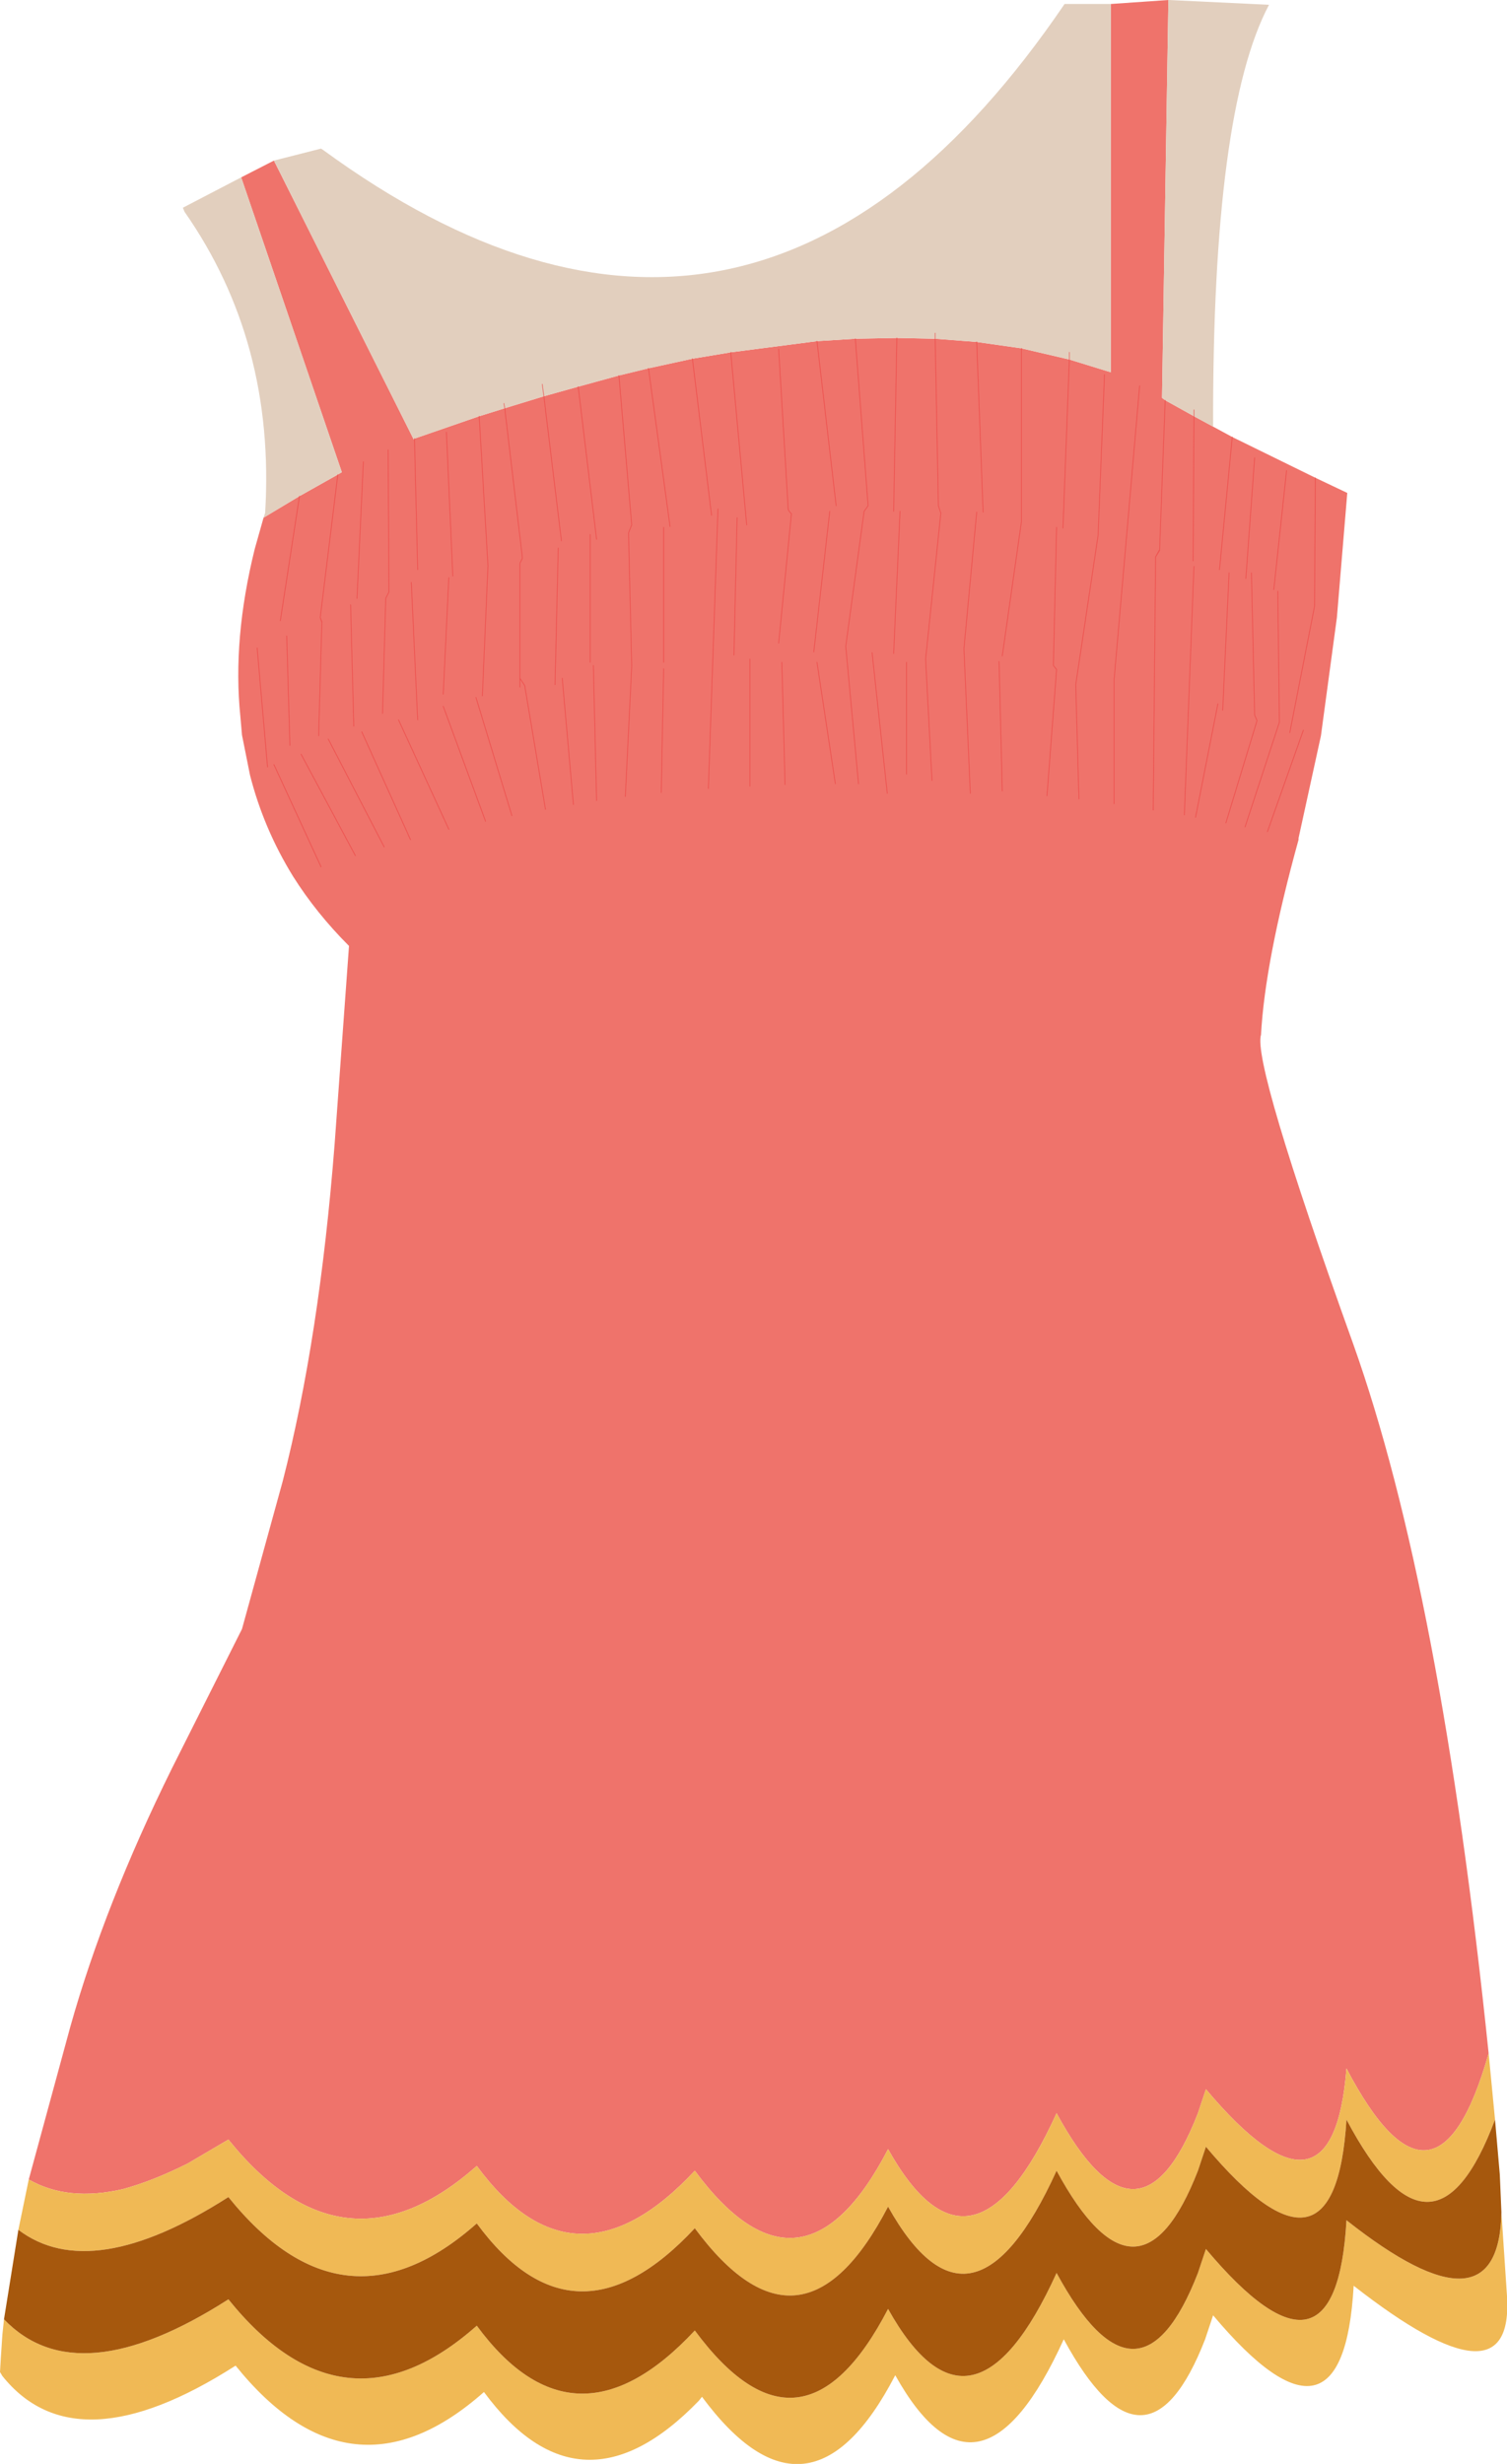
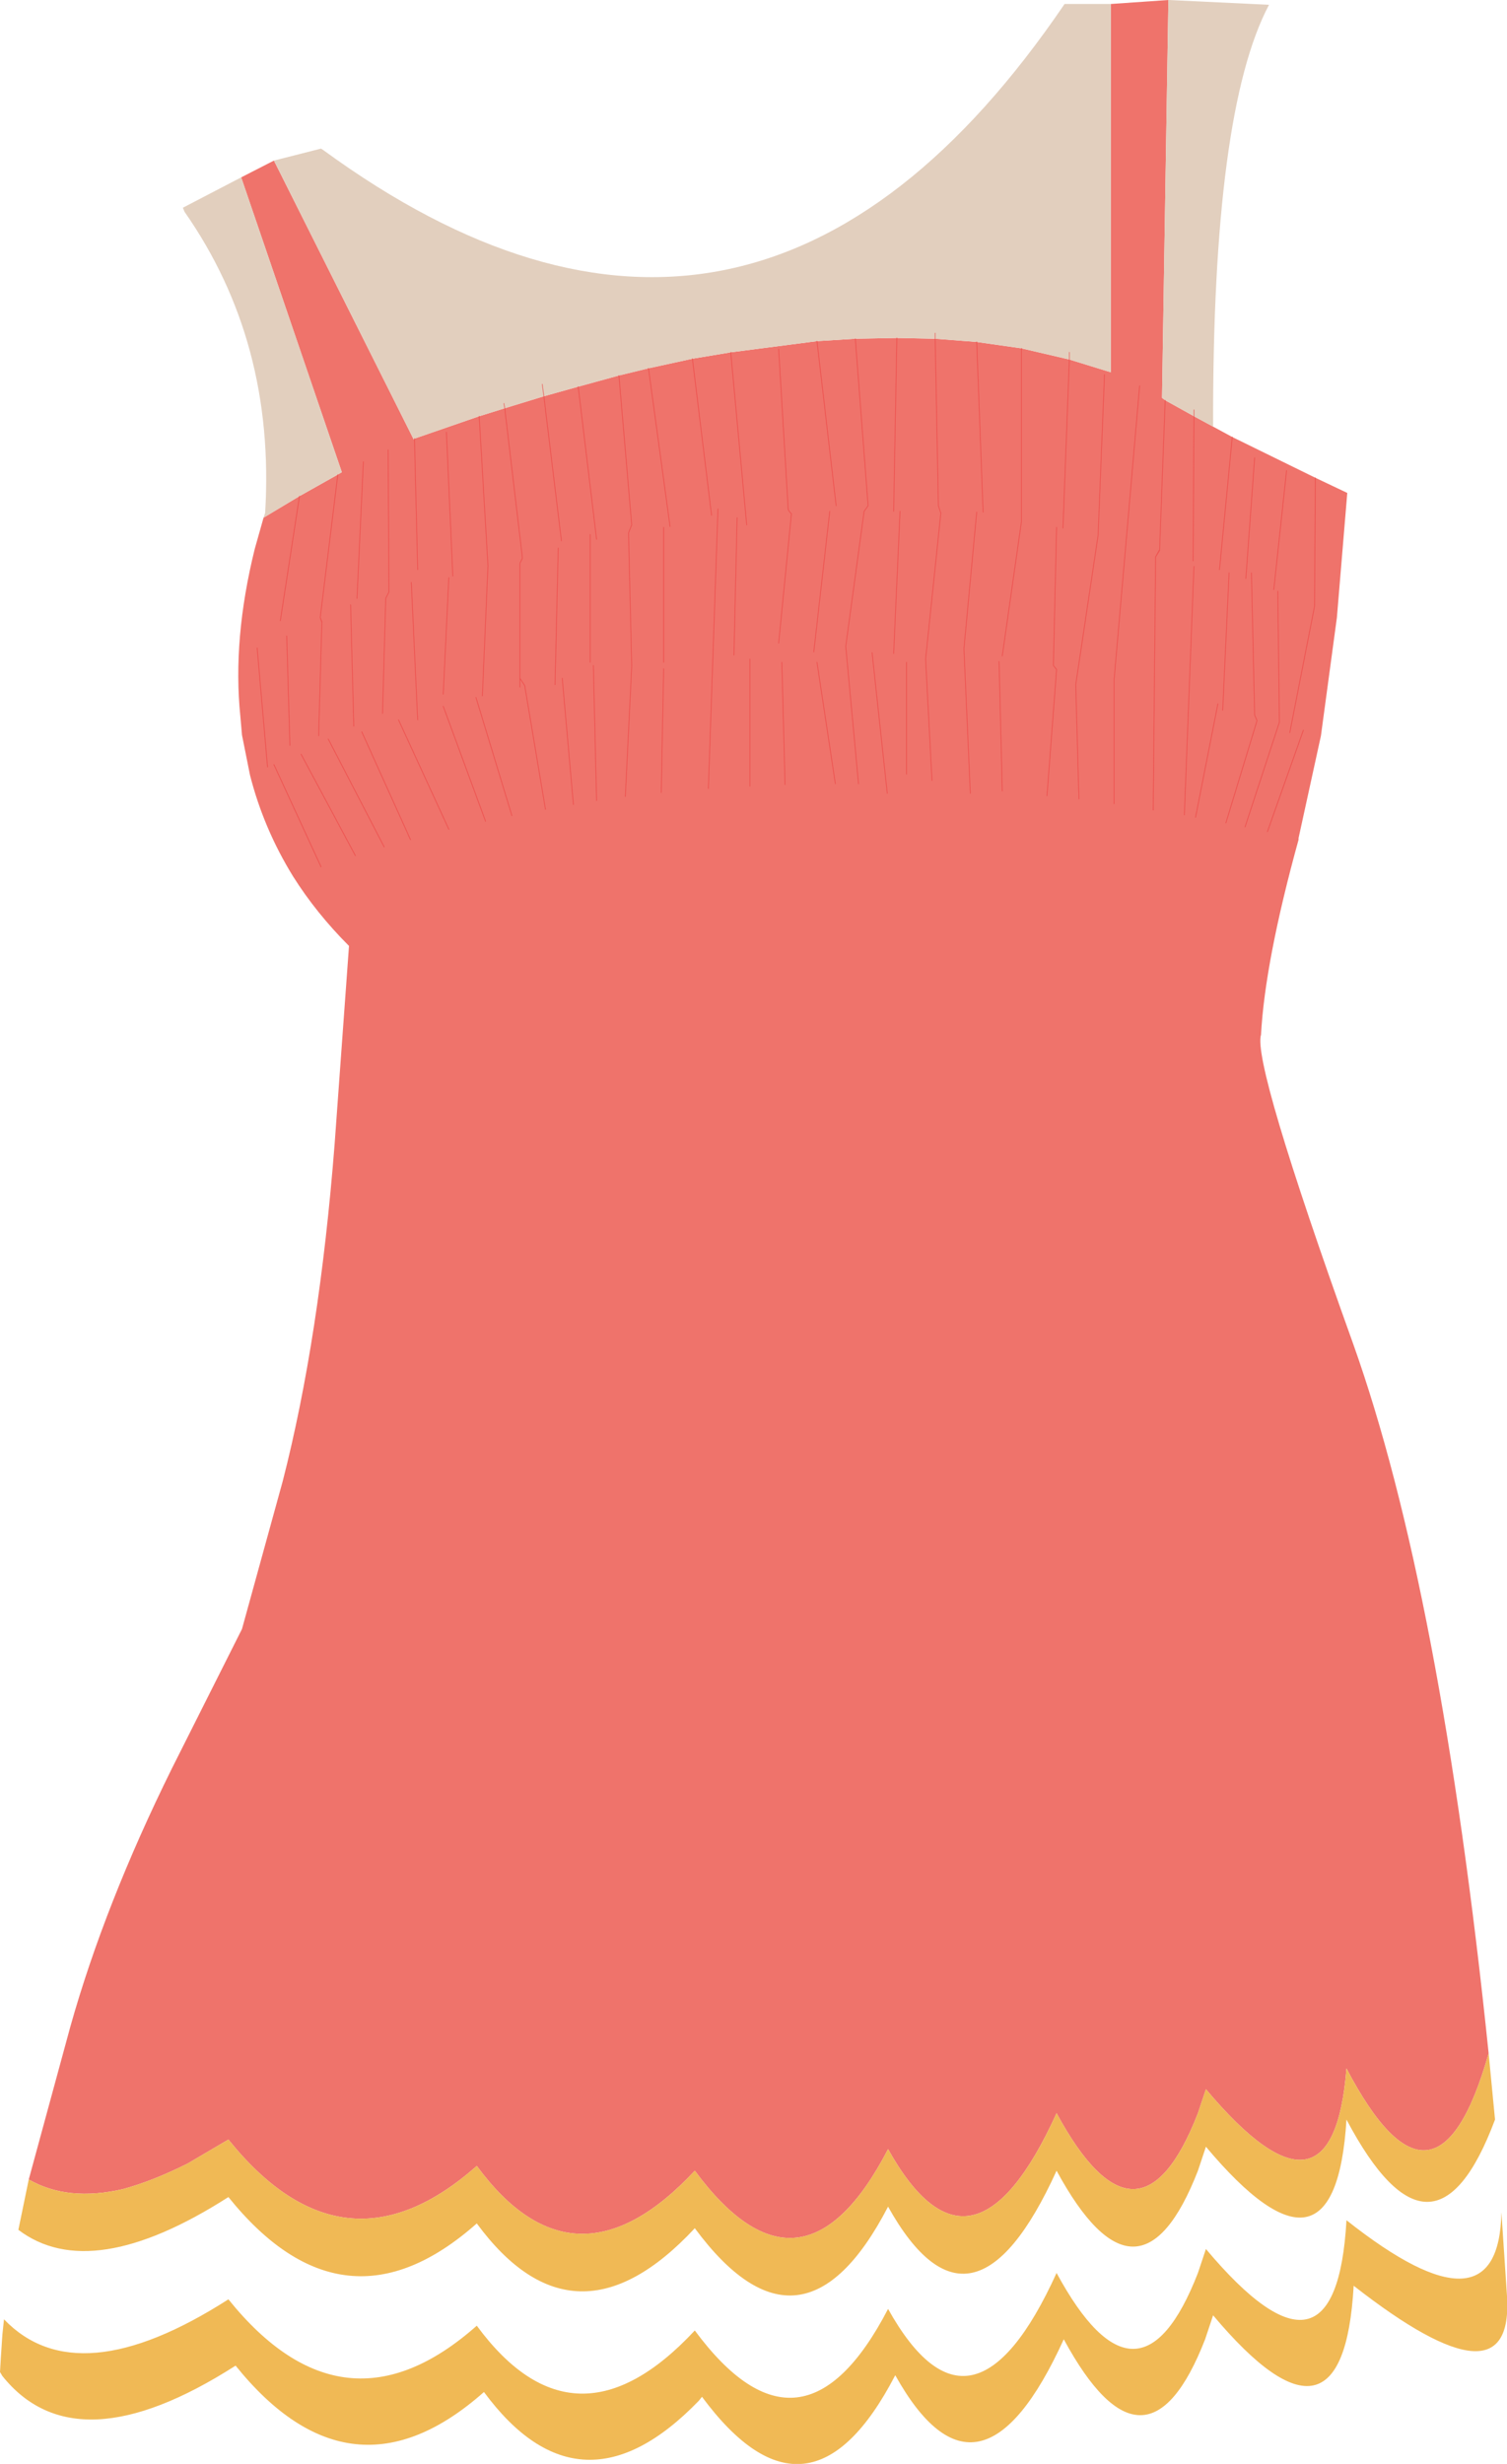
<svg xmlns="http://www.w3.org/2000/svg" height="154.2px" width="94.35px">
  <g transform="matrix(1.0, 0.0, 0.0, 1.0, 45.35, 19.05)">
    <path d="M30.6 7.65 L31.8 8.3 37.0 10.85 39.0 11.8 38.35 19.6 37.35 27.0 35.95 33.4 35.95 33.5 Q33.85 41.1 33.6 45.7 33.05 47.45 39.35 65.0 44.85 80.4 47.85 109.45 44.55 121.1 38.95 110.4 38.1 121.15 30.15 111.7 L29.65 113.2 Q25.95 122.7 20.8 113.2 15.5 124.85 10.25 115.45 4.85 125.85 -1.85 116.8 -9.35 124.85 -15.5 116.5 -23.8 123.85 -31.05 114.85 L-33.6 116.35 Q-35.8 117.45 -37.65 117.95 -41.1 118.75 -43.55 117.35 L-40.95 107.8 Q-38.8 100.15 -34.6 91.65 L-30.2 82.9 -27.65 73.65 Q-25.35 64.7 -24.4 52.55 L-23.5 40.15 Q-25.55 38.1 -27.0 35.8 -28.85 32.8 -29.7 29.45 L-30.2 26.95 -30.3 25.8 Q-30.8 20.95 -29.4 15.3 L-28.85 13.35 -26.6 12.0 -24.2 10.65 -23.95 10.5 -30.25 -7.95 -28.2 -9.0 -19.45 8.45 -19.4 8.4 -15.35 7.0 -13.75 6.5 -11.3 5.75 -9.15 5.15 -6.6 4.45 -4.75 4.0 -2.0 3.4 0.4 3.0 5.8 2.3 8.2 2.15 10.8 2.1 13.2 2.15 15.8 2.35 18.6 2.75 21.6 3.45 24.2 4.25 24.2 -18.8 27.8 -19.05 27.4 5.85 27.6 6.0 29.4 7.0 30.6 7.65 M-17.0 17.0 L-17.4 8.0 -17.0 17.0 M-3.4 13.9 L-4.75 4.0 -3.4 13.9 M-8.0 14.7 L-9.15 5.15 -8.0 14.7 M-19.2 16.6 L-19.4 8.4 -19.2 16.6 M-0.8 13.2 L-2.0 3.4 -0.8 13.2 M-6.2 30.8 L-5.8 22.65 -6.0 14.3 -5.8 13.8 -6.6 4.45 -5.8 13.8 -6.0 14.3 -5.8 22.65 -6.2 30.8 M-3.8 22.4 L-3.8 13.95 -3.8 22.4 M-8.4 22.4 L-8.4 14.4 -8.4 22.4 M-12.8 23.95 L-12.8 23.4 -12.8 16.2 -12.65 15.9 -12.65 15.8 -13.75 6.5 -12.65 15.8 -12.65 15.9 -12.8 16.2 -12.8 23.4 -12.5 23.85 -11.2 31.6 -12.5 23.85 -12.8 23.4 -12.8 23.95 M-15.15 24.5 L-14.8 16.35 -15.35 7.0 -14.8 16.35 -15.15 24.5 M-17.6 24.4 L-17.25 17.1 -17.6 24.4 M-10.6 23.8 L-10.4 15.25 -10.6 23.8 M-10.2 14.8 L-11.3 5.75 -10.2 14.8 M-25.4 27.0 L-25.2 19.9 -25.3 19.6 -25.2 19.85 -25.3 19.6 -25.2 19.9 -25.2 19.85 -25.2 19.9 -25.4 27.0 M-27.2 27.6 L-27.4 20.75 -27.2 27.6 M-28.6 28.95 L-29.25 21.5 -28.6 28.95 M-8.0 31.05 L-8.2 22.6 -8.0 31.05 M-1.0 30.3 L-0.4 12.8 -1.0 30.3 M-23.2 26.4 L-23.4 18.8 -23.2 26.4 M-19.2 26.0 L-19.6 17.4 -19.2 26.0 M-13.3 32.0 L-15.55 24.6 -13.3 32.0 M-17.25 32.85 L-20.4 26.0 -17.25 32.85 M-19.65 33.5 L-22.7 26.75 -19.65 33.5 M-3.95 30.55 L-3.8 22.8 -3.95 30.55 M-9.45 31.3 L-10.15 23.4 -9.45 31.3 M-14.95 32.35 L-17.6 25.15 -14.95 32.35 M-21.3 33.95 L-24.8 27.2 -21.3 33.95 M-23.1 34.5 L-26.5 28.15 -23.1 34.5 M-25.25 35.2 L-28.2 28.8 -25.25 35.2 M-27.8 19.8 L-26.6 12.0 -27.8 19.8 M-25.3 19.6 L-24.2 10.65 -25.3 19.6 M-23.0 18.4 L-22.6 9.85 -23.0 18.4 M-21.4 25.6 L-21.2 18.4 -21.0 18.0 -21.05 9.1 -21.0 18.0 -21.2 18.4 -21.4 25.6 M26.85 31.65 L27.0 15.8 27.25 15.35 27.25 15.4 27.0 15.8 27.25 15.4 27.25 15.35 27.0 15.8 26.85 31.65 M20.2 30.75 L20.8 22.85 20.6 22.6 20.8 13.95 20.6 22.6 20.8 22.85 20.2 30.75 M22.2 30.95 L22.0 23.8 23.4 14.45 23.8 4.4 23.4 14.45 22.0 23.8 22.2 30.95 M27.25 15.35 L27.6 6.0 27.25 15.35 M32.65 17.15 L33.2 9.6 32.65 17.15 M31.0 16.6 L31.8 8.3 31.0 16.6 M24.4 31.25 L24.4 23.5 26.0 5.1 24.4 23.5 24.4 31.25 M29.35 16.05 L29.4 7.0 29.35 16.05 M21.2 14.0 L21.6 3.45 21.2 14.0 M34.4 17.85 L35.2 10.4 34.4 17.85 M35.4 26.8 L36.95 18.9 37.0 10.85 36.95 18.9 35.4 26.8 M1.6 30.15 L1.6 22.2 1.6 30.15 M10.2 30.6 L9.25 21.8 10.2 30.6 M11.4 29.4 L11.4 22.4 11.4 29.4 M3.8 30.05 L3.6 22.4 3.8 30.05 M6.95 30.0 L5.8 22.4 6.95 30.0 M28.8 31.95 L29.4 16.4 28.8 31.95 M31.2 25.4 L31.6 16.8 31.2 25.4 M17.4 30.45 L17.2 22.35 17.4 30.45 M29.5 32.1 L30.9 25.0 29.5 32.1 M31.4 32.45 L33.35 26.05 33.2 25.7 33.0 16.8 33.2 25.7 33.35 26.05 31.4 32.45 M32.6 32.7 L34.75 26.15 34.65 17.95 34.75 26.15 32.6 32.7 M34.0 33.0 L36.25 26.65 34.0 33.0 M1.4 13.8 L0.4 3.0 1.4 13.8 M7.0 12.6 L5.8 2.3 7.0 12.6 M10.6 12.95 L10.8 2.1 10.6 12.95 M16.2 13.0 L15.8 2.35 16.2 13.0 M13.0 29.8 L12.6 22.2 13.55 13.1 13.55 13.05 13.4 12.6 13.2 2.15 13.4 12.6 13.55 13.05 13.55 13.1 12.6 22.2 13.0 29.8 M15.4 30.6 L15.0 21.55 15.8 13.0 15.0 21.55 15.4 30.6 M10.6 21.85 L11.0 12.95 10.6 21.85 M17.4 22.0 L18.6 13.6 18.6 2.75 18.6 13.6 17.4 22.0 M8.4 30.0 L7.6 21.4 8.75 12.95 9.0 12.6 8.2 2.15 9.0 12.6 8.75 12.95 7.6 21.4 8.4 30.0 M3.4 21.2 L4.2 13.1 4.1 13.0 4.0 12.85 3.4 2.8 4.0 12.85 4.1 13.0 4.2 13.1 3.4 21.2 M0.6 21.95 L0.8 13.35 0.6 21.95 M5.6 21.75 L6.6 12.95 5.6 21.75" fill="#ef736b" fill-rule="evenodd" stroke="none" />
    <path d="M47.85 109.45 L48.25 113.6 Q44.4 123.9 38.95 113.6 38.25 124.95 30.15 115.3 L29.65 116.8 Q25.95 126.3 20.8 116.8 15.5 128.45 10.25 119.05 4.85 129.45 -1.85 120.4 -9.35 128.45 -15.5 120.1 -23.8 127.45 -31.05 118.45 -39.65 123.95 -44.2 120.5 L-43.55 117.35 Q-41.1 118.75 -37.65 117.95 -35.8 117.45 -33.6 116.35 L-31.05 114.85 Q-23.8 123.85 -15.5 116.5 -9.35 124.85 -1.85 116.8 4.85 125.85 10.25 115.45 15.5 124.85 20.8 113.2 25.95 122.7 29.65 113.2 L30.15 111.7 Q38.1 121.15 38.95 110.4 44.55 121.1 47.85 109.45 M48.65 119.4 L49.0 124.65 Q49.45 131.85 39.4 124.0 38.75 135.55 30.6 125.85 L30.1 127.35 Q26.4 136.85 21.25 127.35 15.95 139.0 10.7 129.6 5.3 140.0 -1.4 130.95 L-1.6 131.2 Q-9.0 138.85 -15.05 130.65 -23.35 138.0 -30.6 129.0 -40.6 135.4 -45.2 129.65 L-45.35 129.4 -45.3 128.55 -45.25 127.8 -45.2 127.05 -45.1 126.1 Q-40.5 130.9 -31.05 124.85 -23.8 133.85 -15.5 126.5 -9.35 134.85 -1.85 126.8 4.85 135.85 10.25 125.45 15.5 134.85 20.8 123.2 25.95 132.7 29.65 123.2 L30.15 121.7 Q38.3 131.4 38.95 119.9 48.5 127.45 48.65 119.4" fill="#f0b955" fill-rule="evenodd" stroke="none" />
-     <path d="M48.25 113.6 L48.55 117.05 48.65 119.4 Q48.5 127.45 38.95 119.9 38.3 131.4 30.15 121.7 L29.65 123.2 Q25.95 132.7 20.8 123.2 15.5 134.85 10.25 125.45 4.85 135.85 -1.85 126.8 -9.35 134.85 -15.5 126.5 -23.8 133.85 -31.05 124.85 -40.5 130.9 -45.1 126.1 L-44.2 120.5 Q-39.65 123.95 -31.05 118.45 -23.8 127.45 -15.5 120.1 -9.35 128.45 -1.85 120.4 4.85 129.45 10.25 119.05 15.5 128.45 20.8 116.8 25.95 126.3 29.65 116.8 L30.15 115.3 Q38.25 124.95 38.95 113.6 44.4 123.9 48.25 113.6" fill="#a6580d" fill-rule="evenodd" stroke="none" />
    <path d="M27.8 -19.05 L34.1 -18.75 Q30.55 -12.05 30.6 7.65 L29.4 7.0 27.6 6.0 27.4 5.85 27.8 -19.05 M-28.85 13.35 L-28.75 13.05 Q-28.1 2.35 -33.8 -5.8 L-33.9 -6.05 -30.25 -7.95 -23.95 10.5 -24.2 10.65 -26.6 12.0 -28.85 13.35 M-28.2 -9.0 L-25.25 -9.75 -25.1 -9.65 Q1.75 9.95 21.3 -18.8 L24.2 -18.8 24.2 4.25 21.6 3.45 21.6 3.0 21.6 3.45 18.6 2.75 15.8 2.35 13.2 2.15 10.8 2.1 8.2 2.15 5.8 2.3 0.4 3.0 -2.0 3.4 -4.75 4.0 -6.6 4.45 -9.15 5.15 -11.3 5.75 -11.4 5.0 -11.3 5.75 -13.75 6.5 -15.35 7.0 -19.4 8.4 -19.45 8.45 -28.2 -9.0 M29.4 6.6 L29.4 7.0 29.4 6.6 M13.2 1.8 L13.2 2.15 13.2 1.8 M-13.8 6.2 L-13.75 6.5 -13.8 6.2" fill="#e2cfbe" fill-rule="evenodd" stroke="none" />
    <path d="M29.4 7.0 L29.4 6.6 M13.2 2.15 L13.2 1.8 M-11.3 5.75 L-11.4 5.0 M-13.75 6.5 L-13.8 6.2 M-11.3 5.75 L-10.2 14.8 M-10.4 15.25 L-10.6 23.8 M-17.25 17.1 L-17.6 24.4 M-15.35 7.0 L-14.8 16.35 -15.15 24.5 M-13.75 6.5 L-12.65 15.8 -12.65 15.9 -12.8 16.2 -12.8 23.4 -12.5 23.85 -11.2 31.6 M-12.8 23.4 L-12.8 23.95 M-8.4 14.4 L-8.4 22.4 M-3.8 13.95 L-3.8 22.4 M-6.6 4.45 L-5.8 13.8 -6.0 14.3 -5.8 22.65 -6.2 30.8 M-2.0 3.4 L-0.8 13.2 M-19.4 8.4 L-19.2 16.6 M-9.15 5.15 L-8.0 14.7 M-4.75 4.0 L-3.4 13.9 M-17.4 8.0 L-17.0 17.0 M-25.2 19.85 L-25.3 19.6 -25.2 19.9 -25.2 19.85 M-21.05 9.1 L-21.0 18.0 -21.2 18.4 -21.4 25.6 M-22.6 9.85 L-23.0 18.4 M-24.2 10.65 L-25.3 19.6 M-26.6 12.0 L-27.8 19.8 M-28.2 28.8 L-25.25 35.2 M-26.5 28.15 L-23.1 34.5 M-24.8 27.2 L-21.3 33.95 M-17.6 25.15 L-14.95 32.35 M-10.15 23.4 L-9.45 31.3 M-3.8 22.8 L-3.95 30.55 M-22.7 26.75 L-19.65 33.5 M-20.4 26.0 L-17.25 32.85 M-15.55 24.6 L-13.3 32.0 M-19.6 17.4 L-19.2 26.0 M-23.4 18.8 L-23.2 26.4 M-0.4 12.8 L-1.0 30.3 M-8.2 22.6 L-8.0 31.05 M-29.25 21.5 L-28.6 28.95 M-27.4 20.75 L-27.2 27.6 M-25.2 19.9 L-25.4 27.0 M21.6 3.45 L21.6 3.0 M23.8 4.4 L23.4 14.45 22.0 23.8 22.2 30.95 M20.8 13.95 L20.6 22.6 20.8 22.85 20.2 30.75 M27.0 15.8 L27.25 15.4 27.25 15.35 27.0 15.8 26.85 31.65 M37.0 10.85 L36.95 18.9 35.4 26.8 M35.2 10.4 L34.4 17.85 M21.6 3.45 L21.2 14.0 M29.4 7.0 L29.35 16.05 M26.0 5.1 L24.4 23.5 24.4 31.25 M31.8 8.3 L31.0 16.6 M33.2 9.6 L32.65 17.15 M27.6 6.0 L27.25 15.35 M6.6 12.95 L5.6 21.75 M0.8 13.35 L0.6 21.95 M3.4 2.8 L4.0 12.85 4.1 13.0 4.2 13.1 3.4 21.2 M8.2 2.15 L9.0 12.6 8.75 12.95 7.6 21.4 8.4 30.0 M18.6 2.75 L18.6 13.6 17.4 22.0 M11.0 12.95 L10.6 21.85 M15.8 13.0 L15.0 21.55 15.4 30.6 M13.2 2.15 L13.4 12.6 13.55 13.05 13.55 13.1 12.6 22.2 13.0 29.8 M15.8 2.35 L16.2 13.0 M10.8 2.1 L10.6 12.95 M5.8 2.3 L7.0 12.6 M0.4 3.0 L1.4 13.8 M36.25 26.65 L34.0 33.0 M34.65 17.95 L34.75 26.15 32.6 32.7 M33.0 16.8 L33.2 25.7 33.35 26.05 31.4 32.45 M30.9 25.0 L29.5 32.1 M17.2 22.35 L17.4 30.45 M31.6 16.8 L31.2 25.4 M29.4 16.4 L28.8 31.95 M5.8 22.4 L6.95 30.0 M3.6 22.4 L3.8 30.05 M11.4 22.4 L11.4 29.4 M9.25 21.8 L10.2 30.6 M1.6 22.2 L1.6 30.15" fill="none" stroke="#eb3f3f" stroke-linecap="round" stroke-linejoin="round" stroke-opacity="0.612" stroke-width="0.05" />
  </g>
</svg>